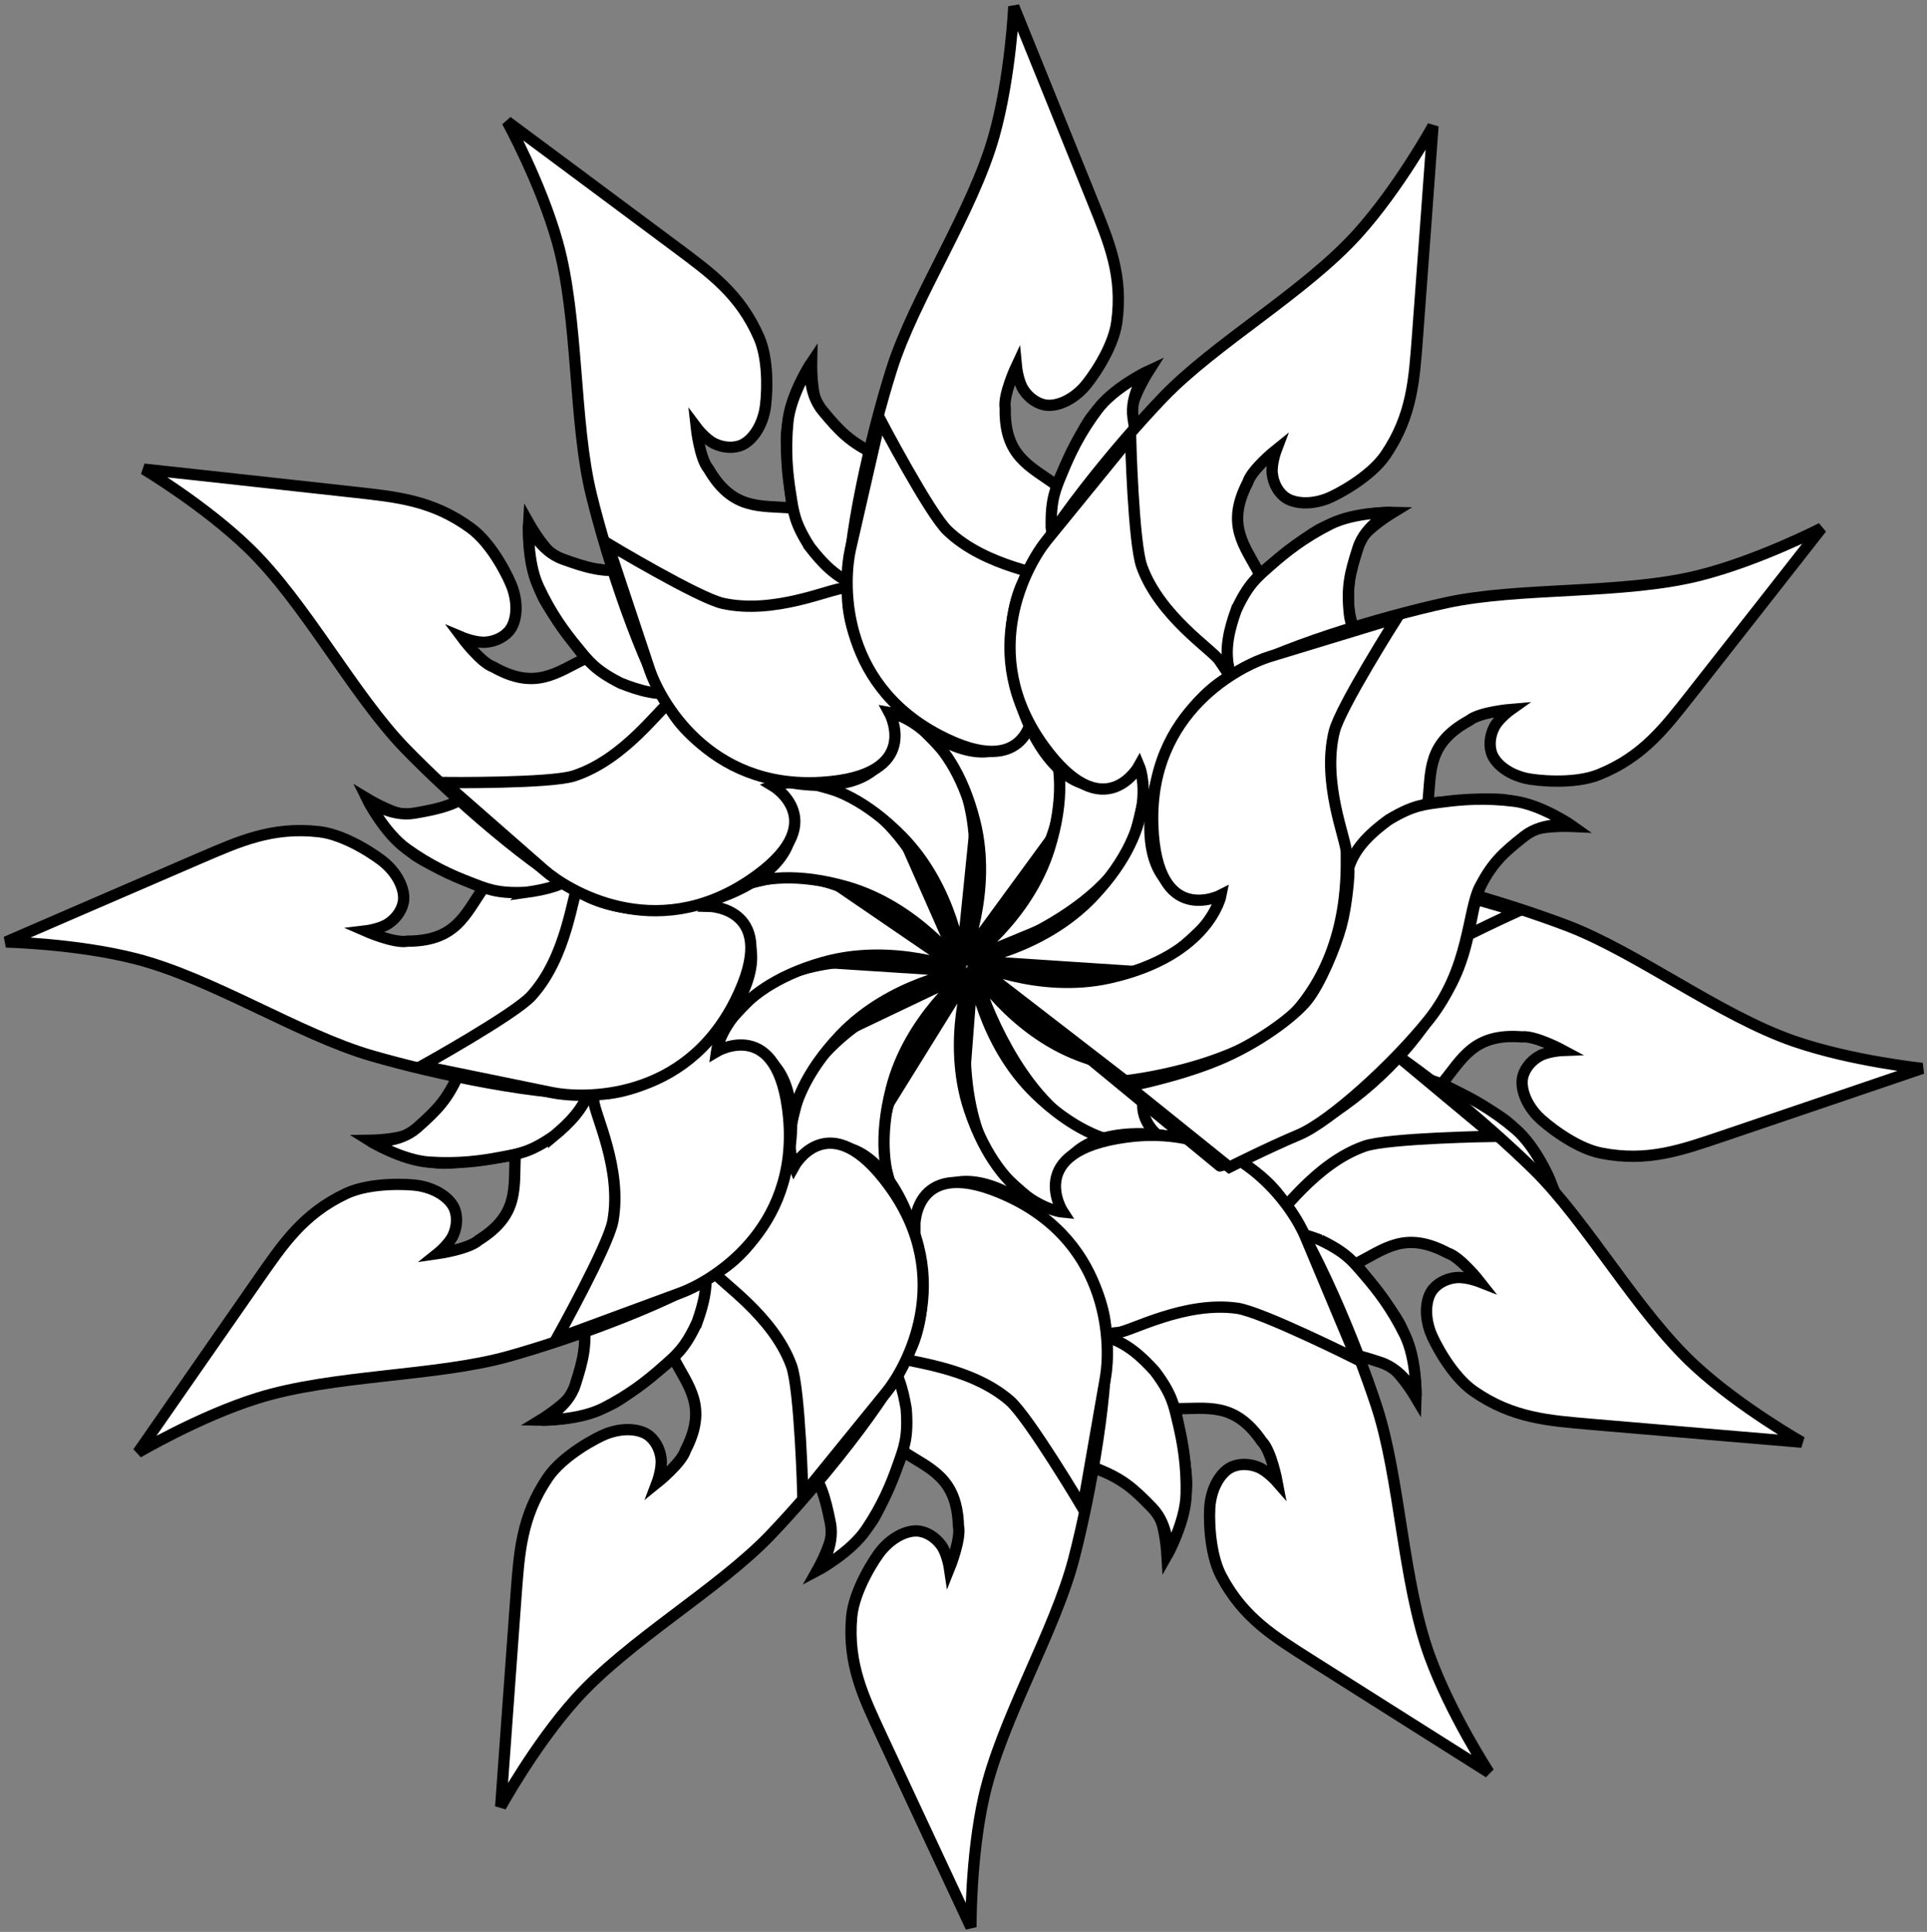
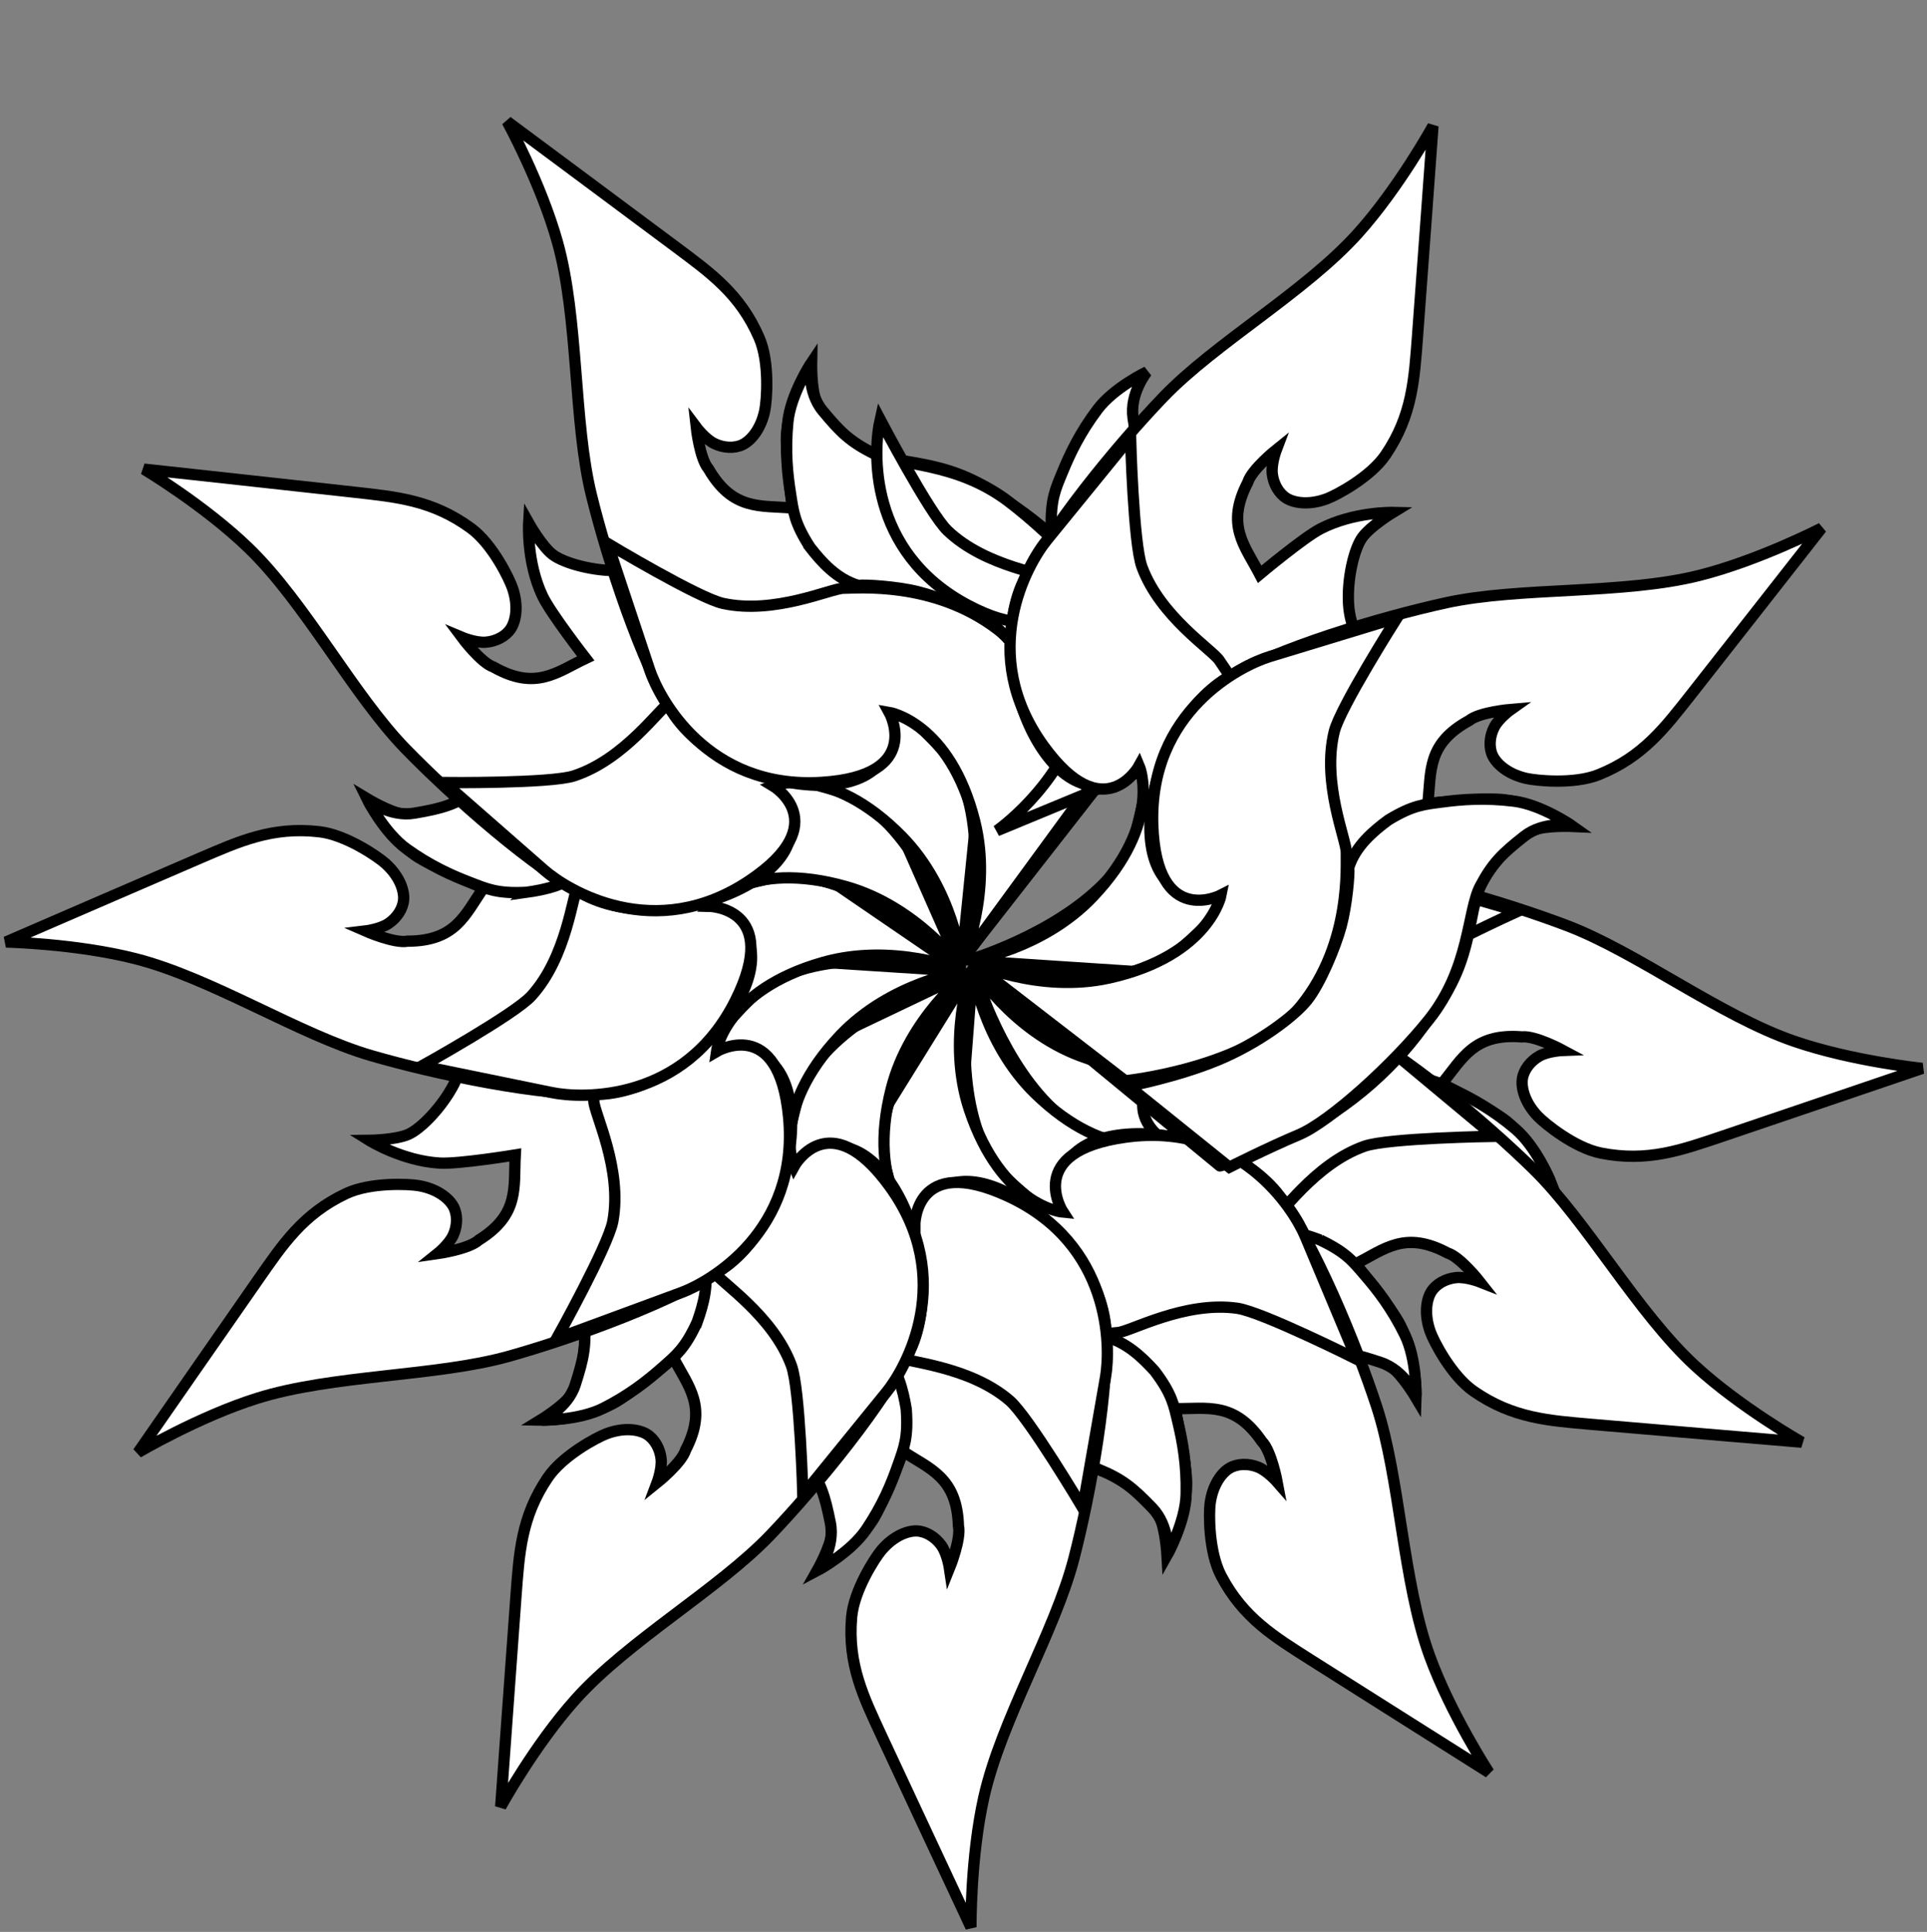
<svg xmlns="http://www.w3.org/2000/svg" xmlns:ns1="http://www.inkscape.org/namespaces/inkscape" xmlns:ns2="http://sodipodi.sourceforge.net/DTD/sodipodi-0.dtd" width="854.667" height="856.676" id="svg3074" version="1.1" ns1:version="0.47 r22583" ns2:docname="New document 2">
  <rect width="100%" height="100%" fill="#808080" stroke="none" />
  <defs id="defs3076">
    <ns1:perspective ns2:type="inkscape:persp3d" ns1:vp_x="0 : 526.18109 : 1" ns1:vp_y="0 : 1000 : 0" ns1:vp_z="744.09448 : 526.18109 : 1" ns1:persp3d-origin="372.04724 : 350.78739 : 1" id="perspective3082" />
    <ns1:perspective id="perspective3092" ns1:persp3d-origin="0.5 : 0.33333333 : 1" ns1:vp_z="1 : 0.5 : 1" ns1:vp_y="0 : 1000 : 0" ns1:vp_x="0 : 0.5 : 1" ns2:type="inkscape:persp3d" />
  </defs>
  <ns2:namedview id="base" pagecolor="#ffffff" bordercolor="#666666" borderopacity="1.0" ns1:pageopacity="0.0" ns1:pageshadow="2" ns1:zoom="0.35" ns1:cx="396.61907" ns1:cy="405.48075" ns1:document-units="px" ns1:current-layer="layer1" showgrid="false" ns1:window-width="624" ns1:window-height="946" ns1:window-x="640" ns1:window-y="0" ns1:window-maximized="0" />
  <g ns1:label="Layer 1" ns1:groupmode="layer" id="layer1" transform="translate(21.619,-81.167)">
    <g id="g3845" transform="matrix(0.291,-0.957,0.957,0.291,-485.672,541.289)">
      <g id="g3962" transform="translate(175.882,-39.969)">
        <g ns1:transform-center-y="50.369449" ns1:transform-center-x="-213.28493" id="g3866" transform="matrix(-0.819,0.574,-0.574,-0.819,696.245,1569.573)">
          <path ns2:nodetypes="cssccsscssssscccscssssscc" id="path3868" d="m 84.693,892.048 c 0,0 35.767,-13.813 56.534,-38.587 11.089,-13.228 11.974,-20.05 14.249,-36.529 1.478,-10.704 -2.933,-19.06 -2.933,-19.06 -29.347,41.158 -72.653,-29.268 -58.876,-72.733 9.079,-25.504 37.335,-66.178 55.637,-88.839 20.98,-25.977 58.884,-51.862 80.015,-79.802 16.435,-21.731 29.092,-50.212 29.092,-50.212 0,0 0.973,82.92 1.056,93.851 0.139,18.546 0.732,34.72 -9.658,53.212 -5.84,10.394 -20.178,19.607 -24.229,21.537 -7.659,3.649 -14.303,3.114 -17.893,1.319 -3.589,-1.795 -6.336,-5.806 -7.233,-10.292 -0.897,-4.487 0.897,-10.768 0.897,-10.768 0,0 -10.184,9.669 -11.403,15.517 -8.252,19.817 1.033,28.014 8.711,40.12 0,0 17.965,-17.81 25.126,-22.325 14.159,-8.929 31.408,-9.98 31.408,-9.98 0,0 -9.337,6.823 -12.563,12.146 -3.288,5.427 -5.217,19.017 -3.589,30.03 1.568,10.607 6.712,16.335 12.563,29.613 7.28,16.523 6.588,27.843 7.179,34.997 1.904,23.042 -1.718,51.562 -15.255,79.865 -9.419,19.693 -16.533,29.4 -16.153,28.716 L 84.693,892.048 z" style="fill:#ffffff;stroke:#000000;stroke-width:5;stroke-linecap:butt;stroke-linejoin:miter;stroke-miterlimit:4;stroke-opacity:1;stroke-dasharray:none" />
          <path id="path3870" d="m 170.999,890.698 c 0,0 39.991,-39.443 39.991,-75.051 0,-35.608 -23.556,-60.808 -26.843,-65.19 -3.287,-4.383 -27.849,-17.119 -37.808,-38.579 -4.664,-10.05 -9.852,-56.741 -9.852,-56.741 l -33.202,48.657 c -7.562,11.081 -26.84,52.486 6.359,90.932 29.943,34.675 42.95,5.139 42.95,5.139 0,0 12.814,24.13 -15.559,59.608 -20.257,25.329 -52.043,32.869 -52.043,32.869 l 86.008,-1.643 z" style="fill:#ffffff;stroke:#000000;stroke-width:5;stroke-linecap:butt;stroke-linejoin:miter;stroke-miterlimit:4;stroke-opacity:1;stroke-dasharray:none" ns2:nodetypes="cssscsscscc" />
          <path ns2:nodetypes="csscssssccssscc" id="path3872" d="m 189.625,727.448 c 4.383,-12.052 8.066,-15.343 13.695,-21.228 6.026,-6.3 13.422,-13.285 24.515,-20.132 10.319,-6.37 26.432,-7.532 26.432,-7.532 0,0 -10.682,6.163 -13.148,16.845 -2.721,11.792 -3.588,17.875 -1.37,29.445 2.32,12.099 19.234,31.076 19.311,60.397 0.066,25.16 -5.889,62.725 -13.011,75.873 -7.122,13.148 -15.042,30.55 -15.042,30.55 l -57.311,-0.041 c 0,0 14.284,-16.813 23.597,-33.796 9.313,-16.982 14.243,-36.156 14.243,-45.469 0,-9.313 -4.93,-26.295 -8.765,-35.06 -3.835,-8.765 -11.504,-20.269 -13.695,-22.461 -3.556,-9.236 -1.62,-19.225 0.548,-27.391 z" style="fill:#ffffff;stroke:#000000;stroke-width:5;stroke-linecap:butt;stroke-linejoin:miter;stroke-miterlimit:4;stroke-opacity:1;stroke-dasharray:none" />
        </g>
        <g transform="matrix(-0.98,0.198,-0.198,-0.98,373.406,1745.355)" id="g3874" ns1:transform-center-x="-178.84713" ns1:transform-center-y="105.96549">
          <path style="fill:#ffffff;stroke:#000000;stroke-width:5;stroke-linecap:butt;stroke-linejoin:miter;stroke-miterlimit:4;stroke-opacity:1;stroke-dasharray:none" d="m 84.693,892.048 c 0,0 35.767,-13.813 56.534,-38.587 11.089,-13.228 11.974,-20.05 14.249,-36.529 1.478,-10.704 -2.933,-19.06 -2.933,-19.06 -29.347,41.158 -72.653,-29.268 -58.876,-72.733 9.079,-25.504 37.335,-66.178 55.637,-88.839 20.98,-25.977 58.884,-51.862 80.015,-79.802 16.435,-21.731 29.092,-50.212 29.092,-50.212 0,0 0.973,82.92 1.056,93.851 0.139,18.546 0.732,34.72 -9.658,53.212 -5.84,10.394 -20.178,19.607 -24.229,21.537 -7.659,3.649 -14.303,3.114 -17.893,1.319 -3.589,-1.795 -6.336,-5.806 -7.233,-10.292 -0.897,-4.487 0.897,-10.768 0.897,-10.768 0,0 -10.184,9.669 -11.403,15.517 -8.252,19.817 1.033,28.014 8.711,40.12 0,0 17.965,-17.81 25.126,-22.325 14.159,-8.929 31.408,-9.98 31.408,-9.98 0,0 -9.337,6.823 -12.563,12.146 -3.288,5.427 -5.217,19.017 -3.589,30.03 1.568,10.607 6.712,16.335 12.563,29.613 7.28,16.523 6.588,27.843 7.179,34.997 1.904,23.042 -1.718,51.562 -15.255,79.865 -9.419,19.693 -16.533,29.4 -16.153,28.716 L 84.693,892.048 z" id="path3876" ns2:nodetypes="cssccsscssssscccscssssscc" />
          <path ns2:nodetypes="cssscsscscc" style="fill:#ffffff;stroke:#000000;stroke-width:5;stroke-linecap:butt;stroke-linejoin:miter;stroke-miterlimit:4;stroke-opacity:1;stroke-dasharray:none" d="m 170.999,890.698 c 0,0 39.991,-39.443 39.991,-75.051 0,-35.608 -23.556,-60.808 -26.843,-65.19 -3.287,-4.383 -27.849,-17.119 -37.808,-38.579 -4.664,-10.05 -9.852,-56.741 -9.852,-56.741 l -33.202,48.657 c -7.562,11.081 -26.84,52.486 6.359,90.932 29.943,34.675 42.95,5.139 42.95,5.139 0,0 12.814,24.13 -15.559,59.608 -20.257,25.329 -52.043,32.869 -52.043,32.869 l 86.008,-1.643 z" id="path3878" />
          <path style="fill:#ffffff;stroke:#000000;stroke-width:5;stroke-linecap:butt;stroke-linejoin:miter;stroke-miterlimit:4;stroke-opacity:1;stroke-dasharray:none" d="m 189.625,727.448 c 4.383,-12.052 8.066,-15.343 13.695,-21.228 6.026,-6.3 13.422,-13.285 24.515,-20.132 10.319,-6.37 26.432,-7.532 26.432,-7.532 0,0 -10.682,6.163 -13.148,16.845 -2.721,11.792 -3.588,17.875 -1.37,29.445 2.32,12.099 19.234,31.076 19.311,60.397 0.066,25.16 -5.889,62.725 -13.011,75.873 -7.122,13.148 -15.042,30.55 -15.042,30.55 l -57.311,-0.041 c 0,0 14.284,-16.813 23.597,-33.796 9.313,-16.982 14.243,-36.156 14.243,-45.469 0,-9.313 -4.93,-26.295 -8.765,-35.06 -3.835,-8.765 -11.504,-20.269 -13.695,-22.461 -3.556,-9.236 -1.62,-19.225 0.548,-27.391 z" id="path3880" ns2:nodetypes="csscssssccssscc" />
        </g>
        <g ns1:transform-center-y="179.95618" ns1:transform-center-x="-77.269478" id="g3882" transform="matrix(-0.961,-0.276,0.276,-0.961,-51.95,1768.122)">
          <path ns2:nodetypes="cssccsscssssscccscssssscc" id="path3884" d="m 84.693,892.048 c 0,0 35.767,-13.813 56.534,-38.587 11.089,-13.228 11.974,-20.05 14.249,-36.529 1.478,-10.704 -2.933,-19.06 -2.933,-19.06 -29.347,41.158 -72.653,-29.268 -58.876,-72.733 9.079,-25.504 37.335,-66.178 55.637,-88.839 20.98,-25.977 58.884,-51.862 80.015,-79.802 16.435,-21.731 29.092,-50.212 29.092,-50.212 0,0 0.973,82.92 1.056,93.851 0.139,18.546 0.732,34.72 -9.658,53.212 -5.84,10.394 -20.178,19.607 -24.229,21.537 -7.659,3.649 -14.303,3.114 -17.893,1.319 -3.589,-1.795 -6.336,-5.806 -7.233,-10.292 -0.897,-4.487 0.897,-10.768 0.897,-10.768 0,0 -10.184,9.669 -11.403,15.517 -8.252,19.817 1.033,28.014 8.711,40.12 0,0 17.965,-17.81 25.126,-22.325 14.159,-8.929 31.408,-9.98 31.408,-9.98 0,0 -9.337,6.823 -12.563,12.146 -3.288,5.427 -5.217,19.017 -3.589,30.03 1.568,10.607 6.712,16.335 12.563,29.613 7.28,16.523 6.588,27.843 7.179,34.997 1.904,23.042 -1.718,51.562 -15.255,79.865 -9.419,19.693 -16.533,29.4 -16.153,28.716 L 84.693,892.048 z" style="fill:#ffffff;stroke:#000000;stroke-width:5;stroke-linecap:butt;stroke-linejoin:miter;stroke-miterlimit:4;stroke-opacity:1;stroke-dasharray:none" />
          <path id="path3886" d="m 170.999,890.698 c 0,0 39.991,-39.443 39.991,-75.051 0,-35.608 -23.556,-60.808 -26.843,-65.19 -3.287,-4.383 -27.849,-17.119 -37.808,-38.579 -4.664,-10.05 -9.852,-56.741 -9.852,-56.741 l -33.202,48.657 c -7.562,11.081 -26.84,52.486 6.359,90.932 29.943,34.675 42.95,5.139 42.95,5.139 0,0 12.814,24.13 -15.559,59.608 -20.257,25.329 -52.043,32.869 -52.043,32.869 l 86.008,-1.643 z" style="fill:#ffffff;stroke:#000000;stroke-width:5;stroke-linecap:butt;stroke-linejoin:miter;stroke-miterlimit:4;stroke-opacity:1;stroke-dasharray:none" ns2:nodetypes="cssscsscscc" />
          <path ns2:nodetypes="csscssssccssscc" id="path3888" d="m 189.625,727.448 c 4.383,-12.052 8.066,-15.343 13.695,-21.228 6.026,-6.3 13.422,-13.285 24.515,-20.132 10.319,-6.37 26.432,-7.532 26.432,-7.532 0,0 -10.682,6.163 -13.148,16.845 -2.721,11.792 -3.588,17.875 -1.37,29.445 2.32,12.099 19.234,31.076 19.311,60.397 0.066,25.16 -5.889,62.725 -13.011,75.873 -7.122,13.148 -15.042,30.55 -15.042,30.55 l -57.311,-0.041 c 0,0 14.284,-16.813 23.597,-33.796 9.313,-16.982 14.243,-36.156 14.243,-45.469 0,-9.313 -4.93,-26.295 -8.765,-35.06 -3.835,-8.765 -11.504,-20.269 -13.695,-22.461 -3.556,-9.236 -1.62,-19.225 0.548,-27.391 z" style="fill:#ffffff;stroke:#000000;stroke-width:5;stroke-linecap:butt;stroke-linejoin:miter;stroke-miterlimit:4;stroke-opacity:1;stroke-dasharray:none" />
        </g>
        <g transform="matrix(-0.66,-0.751,0.751,-0.66,-502.643,1538.677)" id="g3890" ns1:transform-center-x="35.751433" ns1:transform-center-y="214.47815">
          <path style="fill:#ffffff;stroke:#000000;stroke-width:5;stroke-linecap:butt;stroke-linejoin:miter;stroke-miterlimit:4;stroke-opacity:1;stroke-dasharray:none" d="m 84.693,892.048 c 0,0 35.767,-13.813 56.534,-38.587 11.089,-13.228 11.974,-20.05 14.249,-36.529 1.478,-10.704 -2.933,-19.06 -2.933,-19.06 -29.347,41.158 -72.653,-29.268 -58.876,-72.733 9.079,-25.504 37.335,-66.178 55.637,-88.839 20.98,-25.977 58.884,-51.862 80.015,-79.802 16.435,-21.731 29.092,-50.212 29.092,-50.212 0,0 0.973,82.92 1.056,93.851 0.139,18.546 0.732,34.72 -9.658,53.212 -5.84,10.394 -20.178,19.607 -24.229,21.537 -7.659,3.649 -14.303,3.114 -17.893,1.319 -3.589,-1.795 -6.336,-5.806 -7.233,-10.292 -0.897,-4.487 0.897,-10.768 0.897,-10.768 0,0 -10.184,9.669 -11.403,15.517 -8.252,19.817 1.033,28.014 8.711,40.12 0,0 17.965,-17.81 25.126,-22.325 14.159,-8.929 31.408,-9.98 31.408,-9.98 0,0 -9.337,6.823 -12.563,12.146 -3.288,5.427 -5.217,19.017 -3.589,30.03 1.568,10.607 6.712,16.335 12.563,29.613 7.28,16.523 6.588,27.843 7.179,34.997 1.904,23.042 -1.718,51.562 -15.255,79.865 -9.419,19.693 -16.533,29.4 -16.153,28.716 L 84.693,892.048 z" id="path3892" ns2:nodetypes="cssccsscssssscccscssssscc" />
          <path ns2:nodetypes="cssscsscscc" style="fill:#ffffff;stroke:#000000;stroke-width:5;stroke-linecap:butt;stroke-linejoin:miter;stroke-miterlimit:4;stroke-opacity:1;stroke-dasharray:none" d="m 170.999,890.698 c 0,0 39.991,-39.443 39.991,-75.051 0,-35.608 -23.556,-60.808 -26.843,-65.19 -3.287,-4.383 -27.849,-17.119 -37.808,-38.579 -4.664,-10.05 -9.852,-56.741 -9.852,-56.741 l -33.202,48.657 c -7.562,11.081 -26.84,52.486 6.359,90.932 29.943,34.675 42.95,5.139 42.95,5.139 0,0 12.814,24.13 -15.559,59.608 -20.257,25.329 -52.043,32.869 -52.043,32.869 l 86.008,-1.643 z" id="path3894" />
          <path style="fill:#ffffff;stroke:#000000;stroke-width:5;stroke-linecap:butt;stroke-linejoin:miter;stroke-miterlimit:4;stroke-opacity:1;stroke-dasharray:none" d="m 189.625,727.448 c 4.383,-12.052 8.066,-15.343 13.695,-21.228 6.026,-6.3 13.422,-13.285 24.515,-20.132 10.319,-6.37 26.432,-7.532 26.432,-7.532 0,0 -10.682,6.163 -13.148,16.845 -2.721,11.792 -3.588,17.875 -1.37,29.445 2.32,12.099 19.234,31.076 19.311,60.397 0.066,25.16 -5.889,62.725 -13.011,75.873 -7.122,13.148 -15.042,30.55 -15.042,30.55 l -57.311,-0.041 c 0,0 14.284,-16.813 23.597,-33.796 9.313,-16.982 14.243,-36.156 14.243,-45.469 0,-9.313 -4.93,-26.295 -8.765,-35.06 -3.835,-8.765 -11.504,-20.269 -13.695,-22.461 -3.556,-9.236 -1.62,-19.225 0.548,-27.391 z" id="path3896" ns2:nodetypes="csscssssccssscc" />
        </g>
        <g ns1:transform-center-y="180.98425" ns1:transform-center-x="103.68985" id="g3898" transform="matrix(-0.21,-0.978,0.978,-0.21,-743.405,1154.478)">
          <path ns2:nodetypes="cssccsscssssscccscssssscc" id="path3900" d="m 84.693,892.048 c 0,0 35.767,-13.813 56.534,-38.587 11.089,-13.228 11.974,-20.05 14.249,-36.529 1.478,-10.704 -2.933,-19.06 -2.933,-19.06 -29.347,41.158 -72.653,-29.268 -58.876,-72.733 9.079,-25.504 37.335,-66.178 55.637,-88.839 20.98,-25.977 58.884,-51.862 80.015,-79.802 16.435,-21.731 29.092,-50.212 29.092,-50.212 0,0 0.973,82.92 1.056,93.851 0.139,18.546 0.732,34.72 -9.658,53.212 -5.84,10.394 -20.178,19.607 -24.229,21.537 -7.659,3.649 -14.303,3.114 -17.893,1.319 -3.589,-1.795 -6.336,-5.806 -7.233,-10.292 -0.897,-4.487 0.897,-10.768 0.897,-10.768 0,0 -10.184,9.669 -11.403,15.517 -8.252,19.817 1.033,28.014 8.711,40.12 0,0 17.965,-17.81 25.126,-22.325 14.159,-8.929 31.408,-9.98 31.408,-9.98 0,0 -9.337,6.823 -12.563,12.146 -3.288,5.427 -5.217,19.017 -3.589,30.03 1.568,10.607 6.712,16.335 12.563,29.613 7.28,16.523 6.588,27.843 7.179,34.997 1.904,23.042 -1.718,51.562 -15.255,79.865 -9.419,19.693 -16.533,29.4 -16.153,28.716 L 84.693,892.048 z" style="fill:#ffffff;stroke:#000000;stroke-width:5;stroke-linecap:butt;stroke-linejoin:miter;stroke-miterlimit:4;stroke-opacity:1;stroke-dasharray:none" />
          <path id="path3902" d="m 170.999,890.698 c 0,0 39.991,-39.443 39.991,-75.051 0,-35.608 -23.556,-60.808 -26.843,-65.19 -3.287,-4.383 -27.849,-17.119 -37.808,-38.579 -4.664,-10.05 -9.852,-56.741 -9.852,-56.741 l -33.202,48.657 c -7.562,11.081 -26.84,52.486 6.359,90.932 29.943,34.675 42.95,5.139 42.95,5.139 0,0 12.814,24.13 -15.559,59.608 -20.257,25.329 -52.043,32.869 -52.043,32.869 l 86.008,-1.643 z" style="fill:#ffffff;stroke:#000000;stroke-width:5;stroke-linecap:butt;stroke-linejoin:miter;stroke-miterlimit:4;stroke-opacity:1;stroke-dasharray:none" ns2:nodetypes="cssscsscscc" />
          <path ns2:nodetypes="csscssssccssscc" id="path3904" d="m 189.625,727.448 c 4.383,-12.052 8.066,-15.343 13.695,-21.228 6.026,-6.3 13.422,-13.285 24.515,-20.132 10.319,-6.37 26.432,-7.532 26.432,-7.532 0,0 -10.682,6.163 -13.148,16.845 -2.721,11.792 -3.588,17.875 -1.37,29.445 2.32,12.099 19.234,31.076 19.311,60.397 0.066,25.16 -5.889,62.725 -13.011,75.873 -7.122,13.148 -15.042,30.55 -15.042,30.55 l -57.311,-0.041 c 0,0 14.284,-16.813 23.597,-33.796 9.313,-16.982 14.243,-36.156 14.243,-45.469 0,-9.313 -4.93,-26.295 -8.765,-35.06 -3.835,-8.765 -11.504,-20.269 -13.695,-22.461 -3.556,-9.236 -1.62,-19.225 0.548,-27.391 z" style="fill:#ffffff;stroke:#000000;stroke-width:5;stroke-linecap:butt;stroke-linejoin:miter;stroke-miterlimit:4;stroke-opacity:1;stroke-dasharray:none" />
        </g>
        <g transform="matrix(0.318,-0.948,0.948,0.318,-761.202,679.857)" id="g3906" ns1:transform-center-x="184.93611" ns1:transform-center-y="66.537887">
          <path style="fill:#ffffff;stroke:#000000;stroke-width:5;stroke-linecap:butt;stroke-linejoin:miter;stroke-miterlimit:4;stroke-opacity:1;stroke-dasharray:none" d="m 84.693,892.048 c 0,0 35.767,-13.813 56.534,-38.587 11.089,-13.228 11.974,-20.05 14.249,-36.529 1.478,-10.704 -2.933,-19.06 -2.933,-19.06 -29.347,41.158 -72.653,-29.268 -58.876,-72.733 9.079,-25.504 37.335,-66.178 55.637,-88.839 20.98,-25.977 58.884,-51.862 80.015,-79.802 16.435,-21.731 29.092,-50.212 29.092,-50.212 0,0 0.973,82.92 1.056,93.851 0.139,18.546 0.732,34.72 -9.658,53.212 -5.84,10.394 -20.178,19.607 -24.229,21.537 -7.659,3.649 -14.303,3.114 -17.893,1.319 -3.589,-1.795 -6.336,-5.806 -7.233,-10.292 -0.897,-4.487 0.897,-10.768 0.897,-10.768 0,0 -10.184,9.669 -11.403,15.517 -8.252,19.817 1.033,28.014 8.711,40.12 0,0 17.965,-17.81 25.126,-22.325 14.159,-8.929 31.408,-9.98 31.408,-9.98 0,0 -9.337,6.823 -12.563,12.146 -3.288,5.427 -5.217,19.017 -3.589,30.03 1.568,10.607 6.712,16.335 12.563,29.613 7.28,16.523 6.588,27.843 7.179,34.997 1.904,23.042 -1.718,51.562 -15.255,79.865 -9.419,19.693 -16.533,29.4 -16.153,28.716 L 84.693,892.048 z" id="path3908" ns2:nodetypes="cssccsscssssscccscssssscc" />
          <path ns2:nodetypes="cssscsscscc" style="fill:#ffffff;stroke:#000000;stroke-width:5;stroke-linecap:butt;stroke-linejoin:miter;stroke-miterlimit:4;stroke-opacity:1;stroke-dasharray:none" d="m 170.999,890.698 c 0,0 39.991,-39.443 39.991,-75.051 0,-35.608 -23.556,-60.808 -26.843,-65.19 -3.287,-4.383 -27.849,-17.119 -37.808,-38.579 -4.664,-10.05 -9.852,-56.741 -9.852,-56.741 l -33.202,48.657 c -7.562,11.081 -26.84,52.486 6.359,90.932 29.943,34.675 42.95,5.139 42.95,5.139 0,0 12.814,24.13 -15.559,59.608 -20.257,25.329 -52.043,32.869 -52.043,32.869 l 86.008,-1.643 z" id="path3910" />
-           <path style="fill:#ffffff;stroke:#000000;stroke-width:5;stroke-linecap:butt;stroke-linejoin:miter;stroke-miterlimit:4;stroke-opacity:1;stroke-dasharray:none" d="m 189.625,727.448 c 4.383,-12.052 8.066,-15.343 13.695,-21.228 6.026,-6.3 13.422,-13.285 24.515,-20.132 10.319,-6.37 26.432,-7.532 26.432,-7.532 0,0 -10.682,6.163 -13.148,16.845 -2.721,11.792 -3.588,17.875 -1.37,29.445 2.32,12.099 19.234,31.076 19.311,60.397 0.066,25.16 -5.889,62.725 -13.011,75.873 -7.122,13.148 -15.042,30.55 -15.042,30.55 l -57.311,-0.041 c 0,0 14.284,-16.813 23.597,-33.796 9.313,-16.982 14.243,-36.156 14.243,-45.469 0,-9.313 -4.93,-26.295 -8.765,-35.06 -3.835,-8.765 -11.504,-20.269 -13.695,-22.461 -3.556,-9.236 -1.62,-19.225 0.548,-27.391 z" id="path3912" ns2:nodetypes="csscssssccssscc" />
        </g>
        <g ns1:transform-center-y="-39.712371" ns1:transform-center-x="214.41477" id="g3914" transform="matrix(0.77,-0.638,0.638,0.77,-521.577,249.073)">
          <path ns2:nodetypes="cssccsscssssscccscssssscc" id="path3916" d="m 84.693,892.048 c 0,0 35.767,-13.813 56.534,-38.587 11.089,-13.228 11.974,-20.05 14.249,-36.529 1.478,-10.704 -2.933,-19.06 -2.933,-19.06 -29.347,41.158 -72.653,-29.268 -58.876,-72.733 9.079,-25.504 37.335,-66.178 55.637,-88.839 20.98,-25.977 58.884,-51.862 80.015,-79.802 16.435,-21.731 29.092,-50.212 29.092,-50.212 0,0 0.973,82.92 1.056,93.851 0.139,18.546 0.732,34.72 -9.658,53.212 -5.84,10.394 -20.178,19.607 -24.229,21.537 -7.659,3.649 -14.303,3.114 -17.893,1.319 -3.589,-1.795 -6.336,-5.806 -7.233,-10.292 -0.897,-4.487 0.897,-10.768 0.897,-10.768 0,0 -10.184,9.669 -11.403,15.517 -8.252,19.817 1.033,28.014 8.711,40.12 0,0 17.965,-17.81 25.126,-22.325 14.159,-8.929 31.408,-9.98 31.408,-9.98 0,0 -9.337,6.823 -12.563,12.146 -3.288,5.427 -5.217,19.017 -3.589,30.03 1.568,10.607 6.712,16.335 12.563,29.613 7.28,16.523 6.588,27.843 7.179,34.997 1.904,23.042 -1.718,51.562 -15.255,79.865 -9.419,19.693 -16.533,29.4 -16.153,28.716 L 84.693,892.048 z" style="fill:#ffffff;stroke:#000000;stroke-width:5;stroke-linecap:butt;stroke-linejoin:miter;stroke-miterlimit:4;stroke-opacity:1;stroke-dasharray:none" />
          <path id="path3918" d="m 170.999,890.698 c 0,0 39.991,-39.443 39.991,-75.051 0,-35.608 -23.556,-60.808 -26.843,-65.19 -3.287,-4.383 -27.849,-17.119 -37.808,-38.579 -4.664,-10.05 -9.852,-56.741 -9.852,-56.741 l -33.202,48.657 c -7.562,11.081 -26.84,52.486 6.359,90.932 29.943,34.675 42.95,5.139 42.95,5.139 0,0 12.814,24.13 -15.559,59.608 -20.257,25.329 -52.043,32.869 -52.043,32.869 l 86.008,-1.643 z" style="fill:#ffffff;stroke:#000000;stroke-width:5;stroke-linecap:butt;stroke-linejoin:miter;stroke-miterlimit:4;stroke-opacity:1;stroke-dasharray:none" ns2:nodetypes="cssscsscscc" />
          <path ns2:nodetypes="csscssssccssscc" id="path3920" d="m 189.625,727.448 c 4.383,-12.052 8.066,-15.343 13.695,-21.228 6.026,-6.3 13.422,-13.285 24.515,-20.132 10.319,-6.37 26.432,-7.532 26.432,-7.532 0,0 -10.682,6.163 -13.148,16.845 -2.721,11.792 -3.588,17.875 -1.37,29.445 2.32,12.099 19.234,31.076 19.311,60.397 0.066,25.16 -5.889,62.725 -13.011,75.873 -7.122,13.148 -15.042,30.55 -15.042,30.55 l -57.311,-0.041 c 0,0 14.284,-16.813 23.597,-33.796 9.313,-16.982 14.243,-36.156 14.243,-45.469 0,-9.313 -4.93,-26.295 -8.765,-35.06 -3.835,-8.765 -11.504,-20.269 -13.695,-22.461 -3.556,-9.236 -1.62,-19.225 0.548,-27.391 z" style="fill:#ffffff;stroke:#000000;stroke-width:5;stroke-linecap:butt;stroke-linejoin:miter;stroke-miterlimit:4;stroke-opacity:1;stroke-dasharray:none" />
        </g>
        <g transform="matrix(0.985,-0.174,0.174,0.985,-123.86,17.836)" id="g3922" ns1:transform-center-x="174.4021" ns1:transform-center-y="-110.56287">
          <path style="fill:#ffffff;stroke:#000000;stroke-width:5;stroke-linecap:butt;stroke-linejoin:miter;stroke-miterlimit:4;stroke-opacity:1;stroke-dasharray:none" d="m 84.693,892.048 c 0,0 35.767,-13.813 56.534,-38.587 11.089,-13.228 11.974,-20.05 14.249,-36.529 1.478,-10.704 -2.933,-19.06 -2.933,-19.06 -29.347,41.158 -72.653,-29.268 -58.876,-72.733 9.079,-25.504 37.335,-66.178 55.637,-88.839 20.98,-25.977 58.884,-51.862 80.015,-79.802 16.435,-21.731 29.092,-50.212 29.092,-50.212 0,0 0.973,82.92 1.056,93.851 0.139,18.546 0.732,34.72 -9.658,53.212 -5.84,10.394 -20.178,19.607 -24.229,21.537 -7.659,3.649 -14.303,3.114 -17.893,1.319 -3.589,-1.795 -6.336,-5.806 -7.233,-10.292 -0.897,-4.487 0.897,-10.768 0.897,-10.768 0,0 -10.184,9.669 -11.403,15.517 -8.252,19.817 1.033,28.014 8.711,40.12 0,0 17.965,-17.81 25.126,-22.325 14.159,-8.929 31.408,-9.98 31.408,-9.98 0,0 -9.337,6.823 -12.563,12.146 -3.288,5.427 -5.217,19.017 -3.589,30.03 1.568,10.607 6.712,16.335 12.563,29.613 7.28,16.523 6.588,27.843 7.179,34.997 1.904,23.042 -1.718,51.562 -15.255,79.865 -9.419,19.693 -16.533,29.4 -16.153,28.716 L 84.693,892.048 z" id="path3924" ns2:nodetypes="cssccsscssssscccscssssscc" />
          <path ns2:nodetypes="cssscsscscc" style="fill:#ffffff;stroke:#000000;stroke-width:5;stroke-linecap:butt;stroke-linejoin:miter;stroke-miterlimit:4;stroke-opacity:1;stroke-dasharray:none" d="m 170.999,890.698 c 0,0 39.991,-39.443 39.991,-75.051 0,-35.608 -23.556,-60.808 -26.843,-65.19 -3.287,-4.383 -27.849,-17.119 -37.808,-38.579 -4.664,-10.05 -9.852,-56.741 -9.852,-56.741 l -33.202,48.657 c -7.562,11.081 -26.84,52.486 6.359,90.932 29.943,34.675 42.95,5.139 42.95,5.139 0,0 12.814,24.13 -15.559,59.608 -20.257,25.329 -52.043,32.869 -52.043,32.869 l 86.008,-1.643 z" id="path3926" />
-           <path style="fill:#ffffff;stroke:#000000;stroke-width:5;stroke-linecap:butt;stroke-linejoin:miter;stroke-miterlimit:4;stroke-opacity:1;stroke-dasharray:none" d="m 189.625,727.448 c 4.383,-12.052 8.066,-15.343 13.695,-21.228 6.026,-6.3 13.422,-13.285 24.515,-20.132 10.319,-6.37 26.432,-7.532 26.432,-7.532 0,0 -10.682,6.163 -13.148,16.845 -2.721,11.792 -3.588,17.875 -1.37,29.445 2.32,12.099 19.234,31.076 19.311,60.397 0.066,25.16 -5.889,62.725 -13.011,75.873 -7.122,13.148 -15.042,30.55 -15.042,30.55 l -57.311,-0.041 c 0,0 14.284,-16.813 23.597,-33.796 9.313,-16.982 14.243,-36.156 14.243,-45.469 0,-9.313 -4.93,-26.295 -8.765,-35.06 -3.835,-8.765 -11.504,-20.269 -13.695,-22.461 -3.556,-9.236 -1.62,-19.225 0.548,-27.391 z" id="path3928" ns2:nodetypes="csscssssccssscc" />
        </g>
        <g ns1:transform-center-y="-188.36311" ns1:transform-center-x="58.576049" id="g3930" transform="matrix(0.937,0.348,-0.348,0.937,347.126,16.522)">
          <path ns2:nodetypes="cssccsscssssscccscssssscc" id="path3932" d="m 84.693,892.048 c 0,0 35.767,-13.813 56.534,-38.587 11.089,-13.228 11.974,-20.05 14.249,-36.529 1.478,-10.704 -2.933,-19.06 -2.933,-19.06 -29.347,41.158 -72.653,-29.268 -58.876,-72.733 9.079,-25.504 37.335,-66.178 55.637,-88.839 20.98,-25.977 58.884,-51.862 80.015,-79.802 16.435,-21.731 29.092,-50.212 29.092,-50.212 0,0 0.973,82.92 1.056,93.851 0.139,18.546 0.732,34.72 -9.658,53.212 -5.84,10.394 -20.178,19.607 -24.229,21.537 -7.659,3.649 -14.303,3.114 -17.893,1.319 -3.589,-1.795 -6.336,-5.806 -7.233,-10.292 -0.897,-4.487 0.897,-10.768 0.897,-10.768 0,0 -10.184,9.669 -11.403,15.517 -8.252,19.817 1.033,28.014 8.711,40.12 0,0 17.965,-17.81 25.126,-22.325 14.159,-8.929 31.408,-9.98 31.408,-9.98 0,0 -9.337,6.823 -12.563,12.146 -3.288,5.427 -5.217,19.017 -3.589,30.03 1.568,10.607 6.712,16.335 12.563,29.613 7.28,16.523 6.588,27.843 7.179,34.997 1.904,23.042 -1.718,51.562 -15.255,79.865 -9.419,19.693 -16.533,29.4 -16.153,28.716 L 84.693,892.048 z" style="fill:#ffffff;stroke:#000000;stroke-width:5;stroke-linecap:butt;stroke-linejoin:miter;stroke-miterlimit:4;stroke-opacity:1;stroke-dasharray:none" />
          <path id="path3934" d="m 170.999,890.698 c 0,0 39.991,-39.443 39.991,-75.051 0,-35.608 -23.556,-60.808 -26.843,-65.19 -3.287,-4.383 -27.849,-17.119 -37.808,-38.579 -4.664,-10.05 -9.852,-56.741 -9.852,-56.741 l -33.202,48.657 c -7.562,11.081 -26.84,52.486 6.359,90.932 29.943,34.675 42.95,5.139 42.95,5.139 0,0 12.814,24.13 -15.559,59.608 -20.257,25.329 -52.043,32.869 -52.043,32.869 l 86.008,-1.643 z" style="fill:#ffffff;stroke:#000000;stroke-width:5;stroke-linecap:butt;stroke-linejoin:miter;stroke-miterlimit:4;stroke-opacity:1;stroke-dasharray:none" ns2:nodetypes="cssscsscscc" />
          <path ns2:nodetypes="csscssssccssscc" id="path3936" d="m 189.625,727.448 c 4.383,-12.052 8.066,-15.343 13.695,-21.228 6.026,-6.3 13.422,-13.285 24.515,-20.132 10.319,-6.37 26.432,-7.532 26.432,-7.532 0,0 -10.682,6.163 -13.148,16.845 -2.721,11.792 -3.588,17.875 -1.37,29.445 2.32,12.099 19.234,31.076 19.311,60.397 0.066,25.16 -5.889,62.725 -13.011,75.873 -7.122,13.148 -15.042,30.55 -15.042,30.55 l -57.311,-0.041 c 0,0 14.284,-16.813 23.597,-33.796 9.313,-16.982 14.243,-36.156 14.243,-45.469 0,-9.313 -4.93,-26.295 -8.765,-35.06 -3.835,-8.765 -11.504,-20.269 -13.695,-22.461 -3.556,-9.236 -1.62,-19.225 0.548,-27.391 z" style="fill:#ffffff;stroke:#000000;stroke-width:5;stroke-linecap:butt;stroke-linejoin:miter;stroke-miterlimit:4;stroke-opacity:1;stroke-dasharray:none" />
        </g>
        <g transform="matrix(0.62,0.785,-0.785,0.62,764.431,264.173)" id="g3938" ns1:transform-center-x="-42.85311" ns1:transform-center-y="-214.23075">
-           <path style="fill:#ffffff;stroke:#000000;stroke-width:5;stroke-linecap:butt;stroke-linejoin:miter;stroke-miterlimit:4;stroke-opacity:1;stroke-dasharray:none" d="m 84.693,892.048 c 0,0 35.767,-13.813 56.534,-38.587 11.089,-13.228 11.974,-20.05 14.249,-36.529 1.478,-10.704 -2.933,-19.06 -2.933,-19.06 -29.347,41.158 -72.653,-29.268 -58.876,-72.733 9.079,-25.504 37.335,-66.178 55.637,-88.839 20.98,-25.977 58.884,-51.862 80.015,-79.802 16.435,-21.731 29.092,-50.212 29.092,-50.212 0,0 0.973,82.92 1.056,93.851 0.139,18.546 0.732,34.72 -9.658,53.212 -5.84,10.394 -20.178,19.607 -24.229,21.537 -7.659,3.649 -14.303,3.114 -17.893,1.319 -3.589,-1.795 -6.336,-5.806 -7.233,-10.292 -0.897,-4.487 0.897,-10.768 0.897,-10.768 0,0 -10.184,9.669 -11.403,15.517 -8.252,19.817 1.033,28.014 8.711,40.12 0,0 17.965,-17.81 25.126,-22.325 14.159,-8.929 31.408,-9.98 31.408,-9.98 0,0 -9.337,6.823 -12.563,12.146 -3.288,5.427 -5.217,19.017 -3.589,30.03 1.568,10.607 6.712,16.335 12.563,29.613 7.28,16.523 6.588,27.843 7.179,34.997 1.904,23.042 -1.718,51.562 -15.255,79.865 -9.419,19.693 -16.533,29.4 -16.153,28.716 L 84.693,892.048 z" id="path3940" ns2:nodetypes="cssccsscssssscccscssssscc" />
-           <path ns2:nodetypes="cssscsscscc" style="fill:#ffffff;stroke:#000000;stroke-width:5;stroke-linecap:butt;stroke-linejoin:miter;stroke-miterlimit:4;stroke-opacity:1;stroke-dasharray:none" d="m 170.999,890.698 c 0,0 39.991,-39.443 39.991,-75.051 0,-35.608 -23.556,-60.808 -26.843,-65.19 -3.287,-4.383 -27.849,-17.119 -37.808,-38.579 -4.664,-10.05 -9.852,-56.741 -9.852,-56.741 l -33.202,48.657 c -7.562,11.081 -26.84,52.486 6.359,90.932 29.943,34.675 42.95,5.139 42.95,5.139 0,0 12.814,24.13 -15.559,59.608 -20.257,25.329 -52.043,32.869 -52.043,32.869 l 86.008,-1.643 z" id="path3942" />
+           <path ns2:nodetypes="cssscsscscc" style="fill:#ffffff;stroke:#000000;stroke-width:5;stroke-linecap:butt;stroke-linejoin:miter;stroke-miterlimit:4;stroke-opacity:1;stroke-dasharray:none" d="m 170.999,890.698 c 0,0 39.991,-39.443 39.991,-75.051 0,-35.608 -23.556,-60.808 -26.843,-65.19 -3.287,-4.383 -27.849,-17.119 -37.808,-38.579 -4.664,-10.05 -9.852,-56.741 -9.852,-56.741 c -7.562,11.081 -26.84,52.486 6.359,90.932 29.943,34.675 42.95,5.139 42.95,5.139 0,0 12.814,24.13 -15.559,59.608 -20.257,25.329 -52.043,32.869 -52.043,32.869 l 86.008,-1.643 z" id="path3942" />
          <path style="fill:#ffffff;stroke:#000000;stroke-width:5;stroke-linecap:butt;stroke-linejoin:miter;stroke-miterlimit:4;stroke-opacity:1;stroke-dasharray:none" d="m 189.625,727.448 c 4.383,-12.052 8.066,-15.343 13.695,-21.228 6.026,-6.3 13.422,-13.285 24.515,-20.132 10.319,-6.37 26.432,-7.532 26.432,-7.532 0,0 -10.682,6.163 -13.148,16.845 -2.721,11.792 -3.588,17.875 -1.37,29.445 2.32,12.099 19.234,31.076 19.311,60.397 0.066,25.16 -5.889,62.725 -13.011,75.873 -7.122,13.148 -15.042,30.55 -15.042,30.55 l -57.311,-0.041 c 0,0 14.284,-16.813 23.597,-33.796 9.313,-16.982 14.243,-36.156 14.243,-45.469 0,-9.313 -4.93,-26.295 -8.765,-35.06 -3.835,-8.765 -11.504,-20.269 -13.695,-22.461 -3.556,-9.236 -1.62,-19.225 0.548,-27.391 z" id="path3944" ns2:nodetypes="csscssssccssscc" />
        </g>
        <g ns1:transform-center-y="-180.83429" ns1:transform-center-x="-103.85086" id="g3946" transform="matrix(0.209,0.978,-0.978,0.209,971.742,615.621)">
          <path ns2:nodetypes="cssccsscssssscccscssssscc" id="path3948" d="m 84.693,892.048 c 0,0 35.767,-13.813 56.534,-38.587 11.089,-13.228 11.974,-20.05 14.249,-36.529 1.478,-10.704 -2.933,-19.06 -2.933,-19.06 -29.347,41.158 -72.653,-29.268 -58.876,-72.733 9.079,-25.504 37.335,-66.178 55.637,-88.839 20.98,-25.977 58.884,-51.862 80.015,-79.802 16.435,-21.731 29.092,-50.212 29.092,-50.212 0,0 0.973,82.92 1.056,93.851 0.139,18.546 0.732,34.72 -9.658,53.212 -5.84,10.394 -20.178,19.607 -24.229,21.537 -7.659,3.649 -14.303,3.114 -17.893,1.319 -3.589,-1.795 -6.336,-5.806 -7.233,-10.292 -0.897,-4.487 0.897,-10.768 0.897,-10.768 0,0 -10.184,9.669 -11.403,15.517 -8.252,19.817 1.033,28.014 8.711,40.12 0,0 17.965,-17.81 25.126,-22.325 14.159,-8.929 31.408,-9.98 31.408,-9.98 0,0 -9.337,6.823 -12.563,12.146 -3.288,5.427 -5.217,19.017 -3.589,30.03 1.568,10.607 6.712,16.335 12.563,29.613 7.28,16.523 6.588,27.843 7.179,34.997 1.904,23.042 -1.718,51.562 -15.255,79.865 -9.419,19.693 -16.533,29.4 -16.153,28.716 L 84.693,892.048 z" style="fill:#ffffff;stroke:#000000;stroke-width:5;stroke-linecap:butt;stroke-linejoin:miter;stroke-miterlimit:4;stroke-opacity:1;stroke-dasharray:none" />
          <path id="path3950" d="m 170.999,890.698 c 0,0 39.991,-39.443 39.991,-75.051 0,-35.608 -23.556,-60.808 -26.843,-65.19 -3.287,-4.383 -27.849,-17.119 -37.808,-38.579 -4.664,-10.05 -9.852,-56.741 -9.852,-56.741 l -33.202,48.657 c -7.562,11.081 -26.84,52.486 6.359,90.932 29.943,34.675 42.95,5.139 42.95,5.139 0,0 12.814,24.13 -15.559,59.608 -20.257,25.329 -52.043,32.869 -52.043,32.869 l 86.008,-1.643 z" style="fill:#ffffff;stroke:#000000;stroke-width:5;stroke-linecap:butt;stroke-linejoin:miter;stroke-miterlimit:4;stroke-opacity:1;stroke-dasharray:none" ns2:nodetypes="cssscsscscc" />
-           <path ns2:nodetypes="csscssssccssscc" id="path3952" d="m 189.625,727.448 c 4.383,-12.052 8.066,-15.343 13.695,-21.228 6.026,-6.3 13.422,-13.285 24.515,-20.132 10.319,-6.37 26.432,-7.532 26.432,-7.532 0,0 -10.682,6.163 -13.148,16.845 -2.721,11.792 -3.588,17.875 -1.37,29.445 2.32,12.099 19.234,31.076 19.311,60.397 0.066,25.16 -5.889,62.725 -13.011,75.873 -7.122,13.148 -15.042,30.55 -15.042,30.55 l -57.311,-0.041 c 0,0 14.284,-16.813 23.597,-33.796 9.313,-16.982 14.243,-36.156 14.243,-45.469 0,-9.313 -4.93,-26.295 -8.765,-35.06 -3.835,-8.765 -11.504,-20.269 -13.695,-22.461 -3.556,-9.236 -1.62,-19.225 0.548,-27.391 z" style="fill:#ffffff;stroke:#000000;stroke-width:5;stroke-linecap:butt;stroke-linejoin:miter;stroke-miterlimit:4;stroke-opacity:1;stroke-dasharray:none" />
        </g>
        <g transform="matrix(-0.372,0.928,-0.928,-0.372,976.112,1139.394)" id="g3954" ns1:transform-center-x="-190.87325" ns1:transform-center-y="-52.388133">
          <path style="fill:#ffffff;stroke:#000000;stroke-width:5;stroke-linecap:butt;stroke-linejoin:miter;stroke-miterlimit:4;stroke-opacity:1;stroke-dasharray:none" d="m 84.693,892.048 c 0,0 35.767,-13.813 56.534,-38.587 11.089,-13.228 11.974,-20.05 14.249,-36.529 1.478,-10.704 -2.933,-19.06 -2.933,-19.06 -29.347,41.158 -72.653,-29.268 -58.876,-72.733 9.079,-25.504 37.335,-66.178 55.637,-88.839 20.98,-25.977 58.884,-51.862 80.015,-79.802 16.435,-21.731 29.092,-50.212 29.092,-50.212 0,0 0.973,82.92 1.056,93.851 0.139,18.546 0.732,34.72 -9.658,53.212 -5.84,10.394 -20.178,19.607 -24.229,21.537 -7.659,3.649 -14.303,3.114 -17.893,1.319 -3.589,-1.795 -6.336,-5.806 -7.233,-10.292 -0.897,-4.487 0.897,-10.768 0.897,-10.768 0,0 -10.184,9.669 -11.403,15.517 -8.252,19.817 1.033,28.014 8.711,40.12 0,0 17.965,-17.81 25.126,-22.325 14.159,-8.929 31.408,-9.98 31.408,-9.98 0,0 -9.337,6.823 -12.563,12.146 -3.288,5.427 -5.217,19.017 -3.589,30.03 1.568,10.607 6.712,16.335 12.563,29.613 7.28,16.523 6.588,27.843 7.179,34.997 1.904,23.042 -1.718,51.562 -15.255,79.865 -9.419,19.693 -16.533,29.4 -16.153,28.716 L 84.693,892.048 z" id="path3956" ns2:nodetypes="cssccsscssssscccscssssscc" />
          <path ns2:nodetypes="cssscsscscc" style="fill:#ffffff;stroke:#000000;stroke-width:5;stroke-linecap:butt;stroke-linejoin:miter;stroke-miterlimit:4;stroke-opacity:1;stroke-dasharray:none" d="m 170.999,890.698 c 0,0 39.991,-39.443 39.991,-75.051 0,-35.608 -23.556,-60.808 -26.843,-65.19 -3.287,-4.383 -27.849,-17.119 -37.808,-38.579 -4.664,-10.05 -9.852,-56.741 -9.852,-56.741 l -33.202,48.657 c -7.562,11.081 -26.84,52.486 6.359,90.932 29.943,34.675 42.95,5.139 42.95,5.139 0,0 12.814,24.13 -15.559,59.608 -20.257,25.329 -52.043,32.869 -52.043,32.869 l 86.008,-1.643 z" id="path3958" />
          <path style="fill:#ffffff;stroke:#000000;stroke-width:5;stroke-linecap:butt;stroke-linejoin:miter;stroke-miterlimit:4;stroke-opacity:1;stroke-dasharray:none" d="m 189.625,727.448 c 4.383,-12.052 8.066,-15.343 13.695,-21.228 6.026,-6.3 13.422,-13.285 24.515,-20.132 10.319,-6.37 26.432,-7.532 26.432,-7.532 0,0 -10.682,6.163 -13.148,16.845 -2.721,11.792 -3.588,17.875 -1.37,29.445 2.32,12.099 19.234,31.076 19.311,60.397 0.066,25.16 -5.889,62.725 -13.011,75.873 -7.122,13.148 -15.042,30.55 -15.042,30.55 l -57.311,-0.041 c 0,0 14.284,-16.813 23.597,-33.796 9.313,-16.982 14.243,-36.156 14.243,-45.469 0,-9.313 -4.93,-26.295 -8.765,-35.06 -3.835,-8.765 -11.504,-20.269 -13.695,-22.461 -3.556,-9.236 -1.62,-19.225 0.548,-27.391 z" id="path3960" ns2:nodetypes="csscssssccssscc" />
        </g>
      </g>
    </g>
  </g>
</svg>